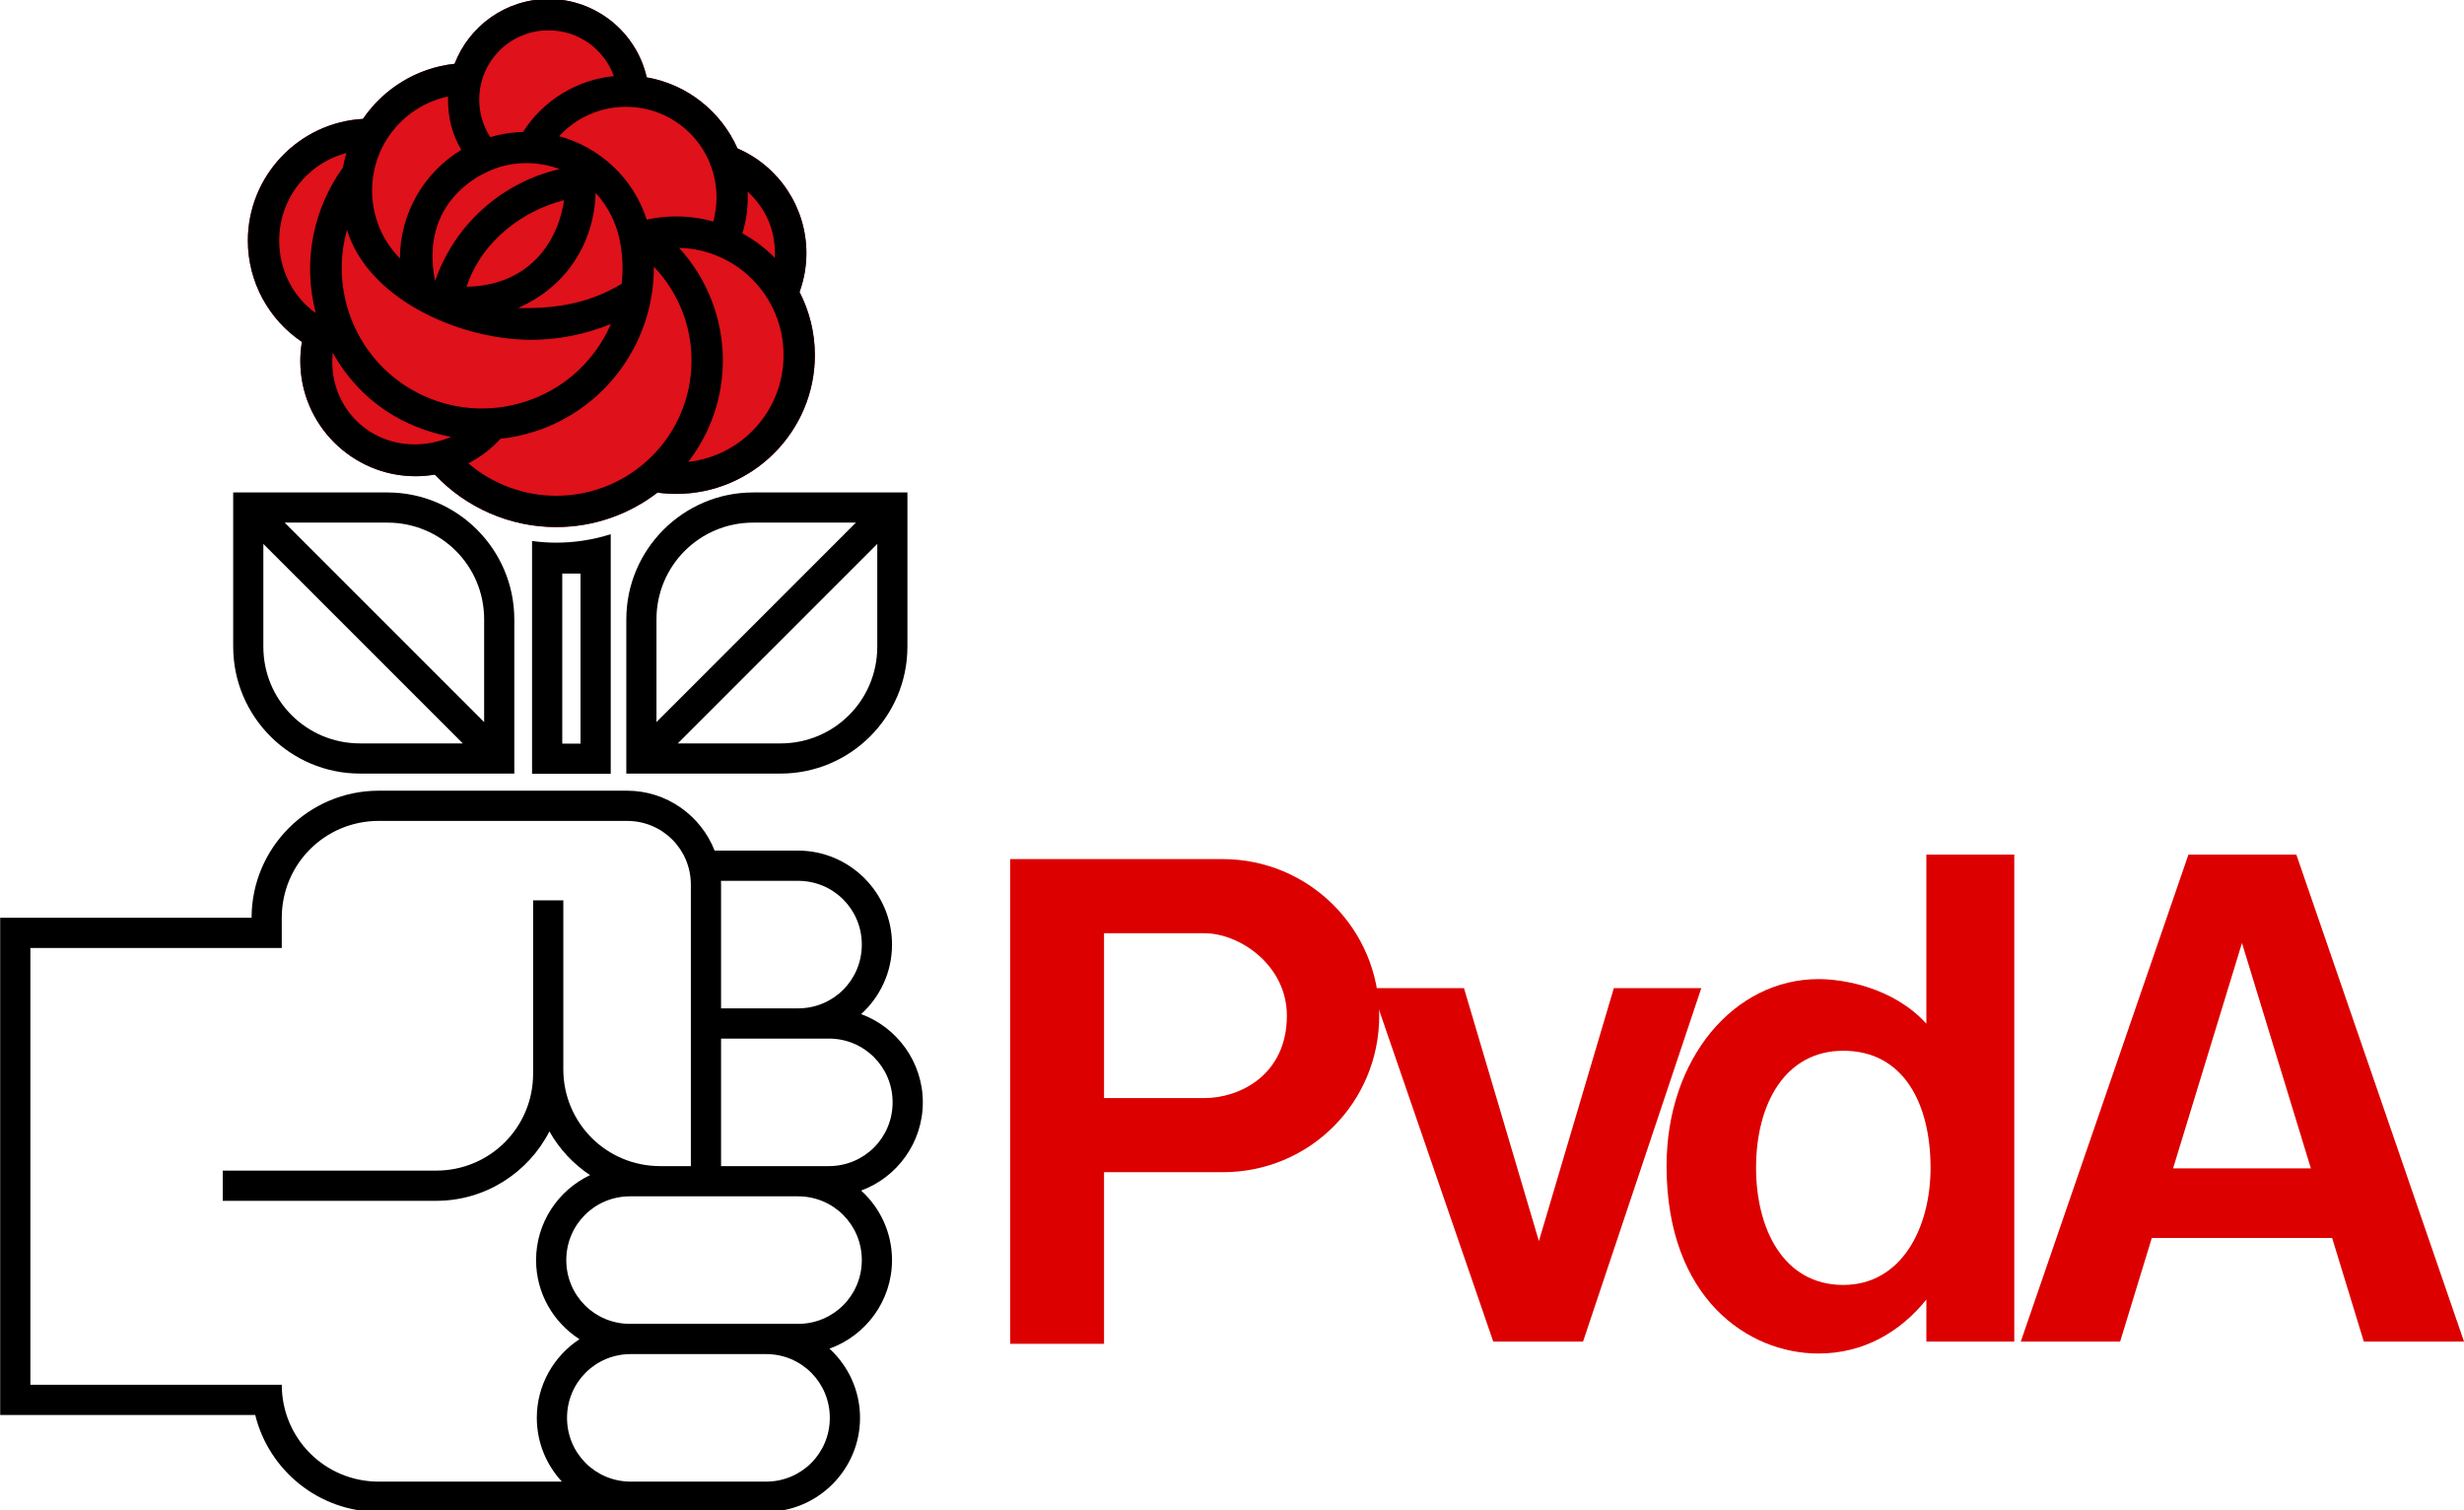
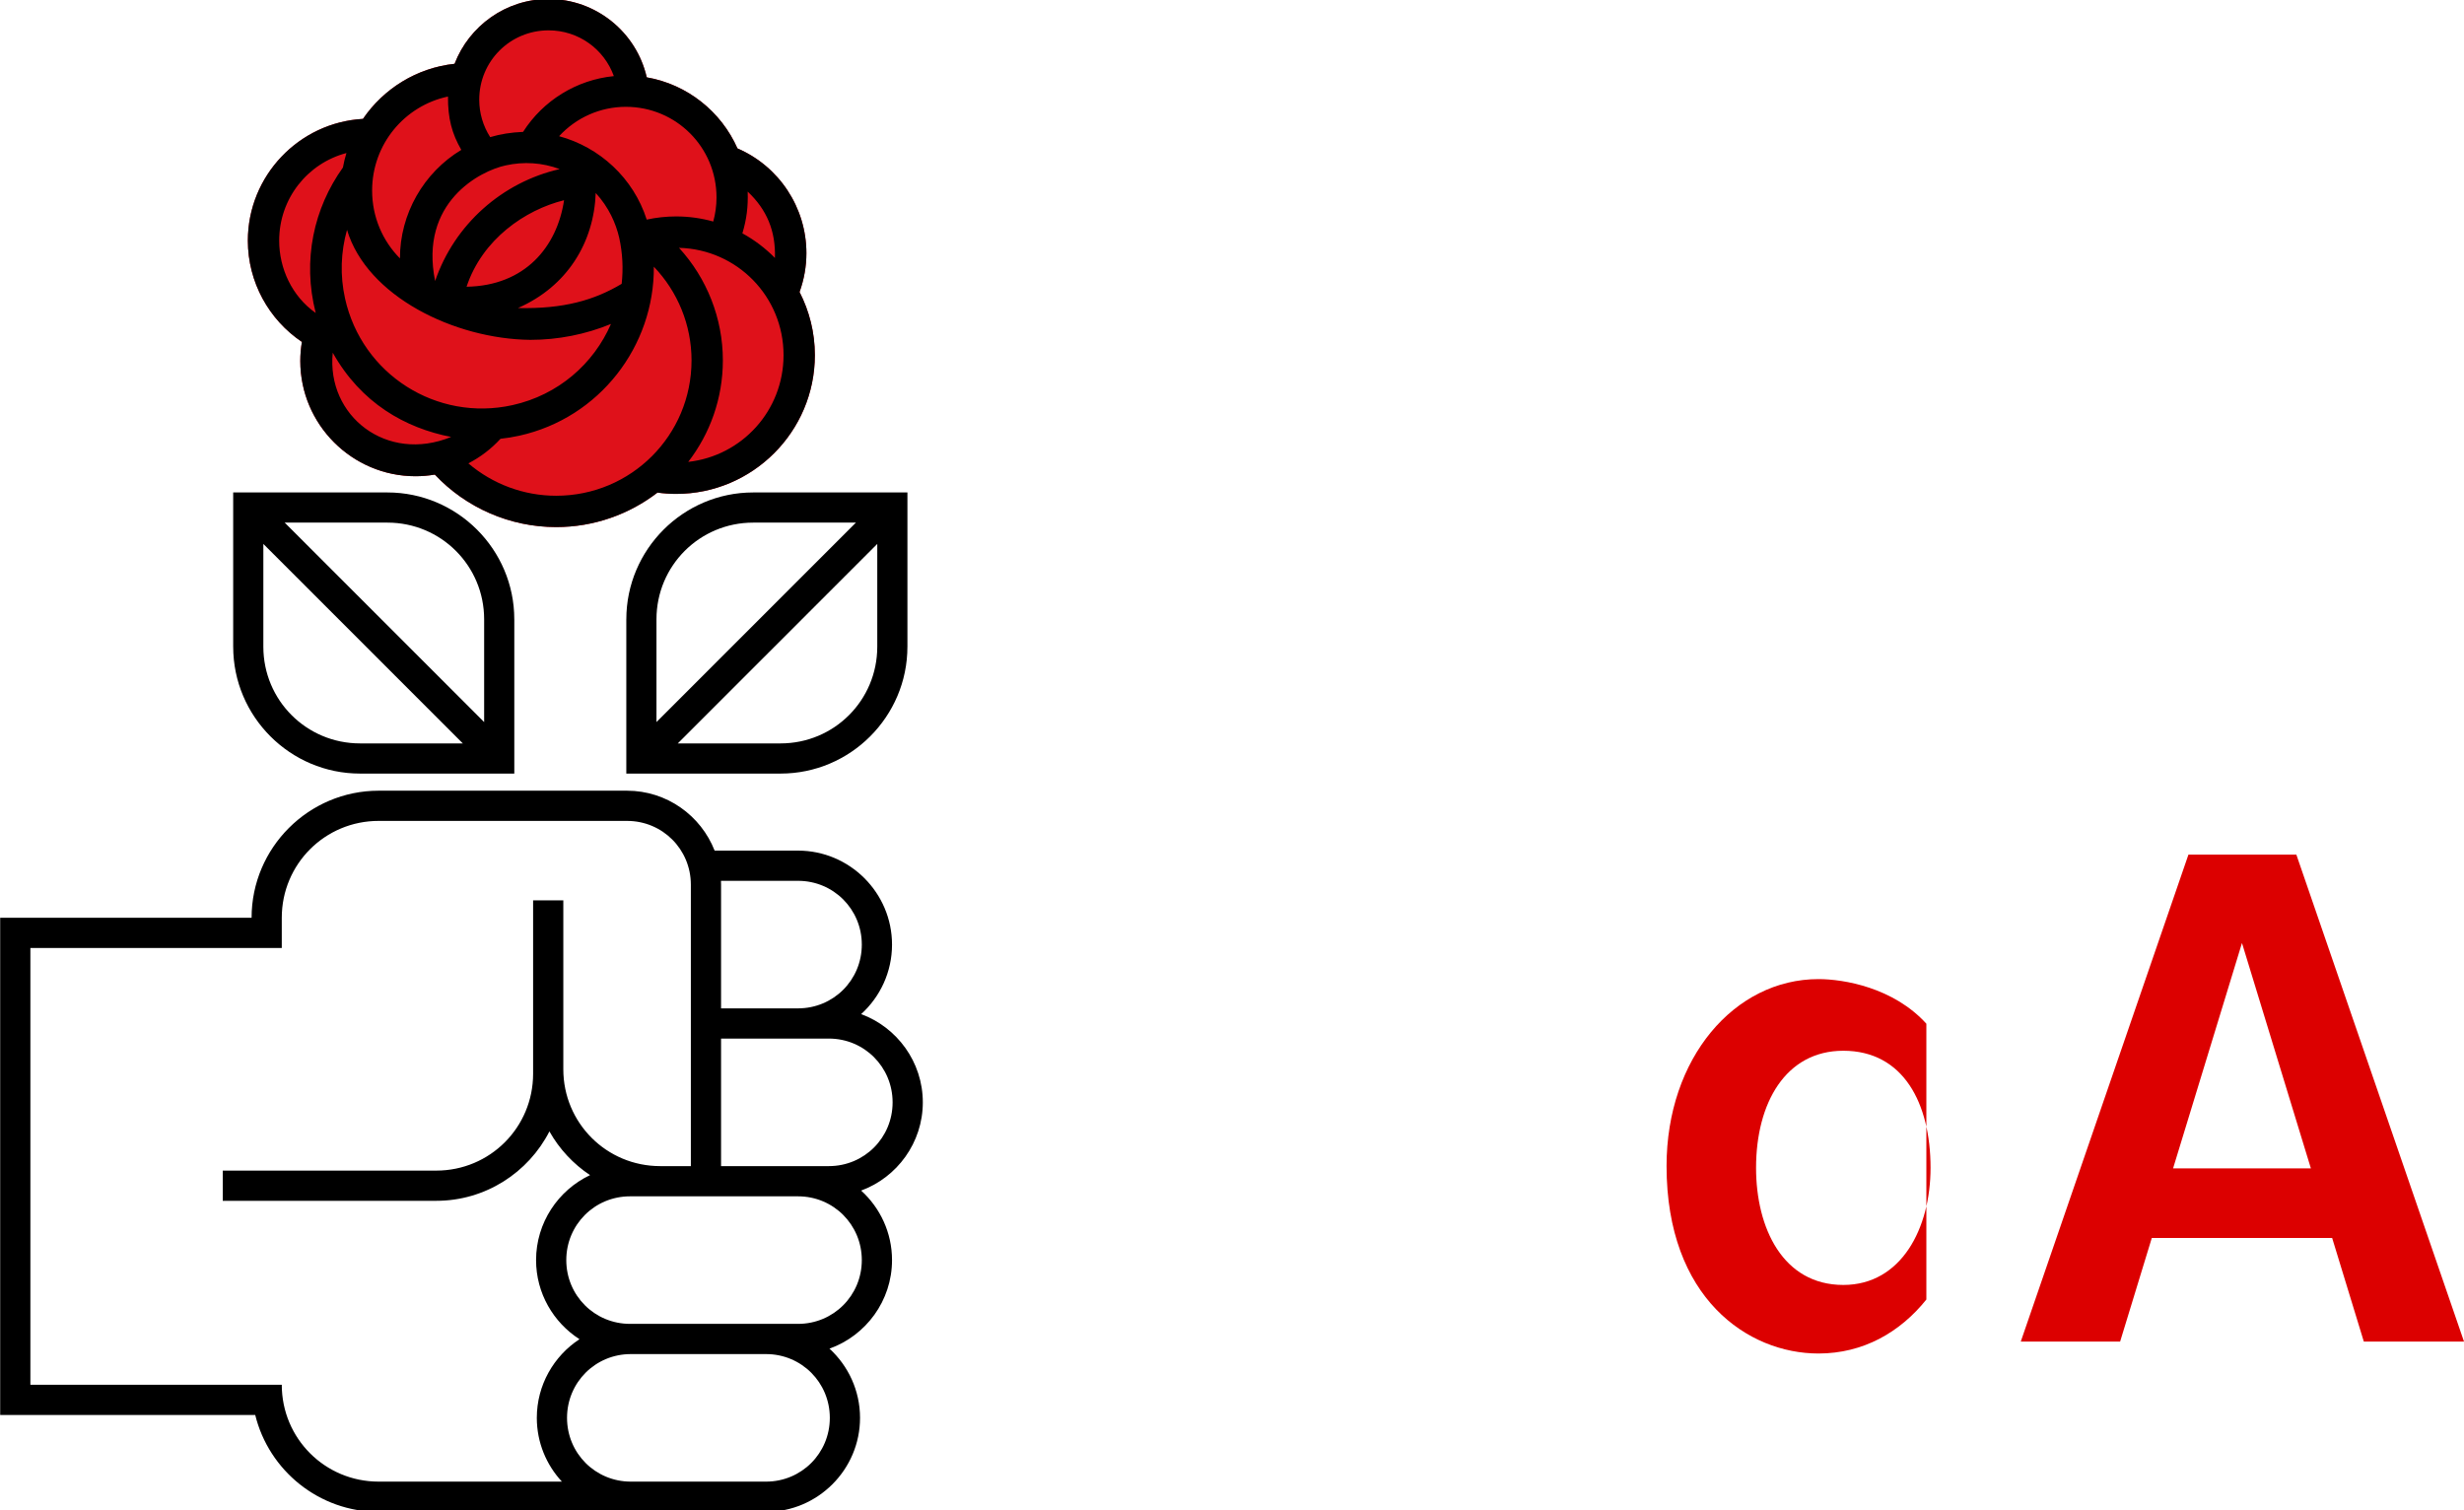
<svg xmlns="http://www.w3.org/2000/svg" width="1102.94" height="676.077" version="1.1" viewBox="0 0 291.82 178.879">
  <g transform="translate(-13.906 73.972)">
    <path transform="scale(.265)" d="m297.654-279.578c-19.12 0-35.524 12.059-42.018 28.949-17.021 1.839-31.779 11.186-40.949 24.621-28.601 1.598-51.438 25.42-51.438 54.408 0 18.586 9.439 35.369 24.154 45.26-0.471 2.806-0.719 5.657-0.719 8.527-1e-5 28.36 23.14 51.5 51.5 51.5 2.911 0 5.792-0.252 8.617-0.732 14.021 14.896 33.62 23.457 54.232 23.457 17.02 0 32.719-5.757 45.281-15.408 2.763 0.375 5.548 0.58 8.34 0.58 34.159 4e-6 62-27.841 62-62 0-10.16-2.48-19.752-6.84-28.229 2.014-5.562 3.059-11.432 3.059-17.355 0-20.433-12.23-38.815-30.809-46.824-7.256-16.412-22.381-28.606-40.549-31.76-4.608-20.207-22.72-34.994-43.863-34.994z" fill="#df111a" />
    <path transform="scale(.265)" d="m221.682 74.225c-31.275 0.009-56.767 25.511-56.768 56.787h-112.357v222.203h113.986c6.084 24.799 28.522 43.287 55.154 43.287v-2e-3h173.147c23.117 0 41.998-18.88 41.998-41.996 0-12.214-5.272-23.247-13.654-30.938 16.252-5.806 27.951-21.369 27.951-39.562 0-12.285-5.332-23.376-13.799-31.072 16.049-5.914 27.561-21.379 27.561-39.428 0-18.049-11.511-33.518-27.561-39.434 8.466-7.694 13.799-18.782 13.799-31.066-5e-5 -23.116-18.881-42.004-41.998-42.004h-2e-3v2e-3h-37.287c-6.126-15.637-21.371-26.777-39.123-26.777zm0.016 13.5h111.031v2e-3c15.82 0 28.502 12.675 28.502 28.496v125.779h-13.709v-2e-3c-23.986 0-43.288-19.299-43.289-43.285v-75.49h-13.5v77.494c-1e-3 23.986-19.303 43.285-43.289 43.285h-95.416v13.5h95.416v2e-3c22.014 0 41.164-12.632 50.58-31.018 4.428 7.853 10.669 14.556 18.15 19.535-14.226 6.744-24.117 21.252-24.117 37.98 0 14.808 7.755 27.868 19.4 35.35-11.463 7.518-19.068 20.482-19.068 35.15 0 10.977 4.26 20.998 11.207 28.496h-81.898c-23.986 0-43.288-19.299-43.289-43.285h-112.352v-195.203h112.352v-13.5c1e-3 -23.986 19.303-43.285 43.289-43.285zm152.992 26.777h34.451c15.821 0 28.496 12.681 28.496 28.502 0 15.82-12.675 28.496-28.496 28.496h-34.41v-55.275h2e-3v-2e-3c0-0.577-0.02-1.149-0.043-1.721zm0.041 70.5h48.172c15.821 0 28.496 12.681 28.496 28.502 0 15.82-12.675 28.496-28.496 28.496h-48.172zm-40.676 70.5h75.086c15.821 0 28.496 12.681 28.496 28.502 0 15.82-12.675 28.496-28.496 28.496h-75.086c-15.821 0-28.496-12.676-28.496-28.496s12.675-28.502 28.496-28.502zm0.332 70.5h60.457c15.821 0 28.496 12.681 28.496 28.502 0 15.82-12.675 28.496-28.496 28.496h-60.457c-15.821 0-28.496-12.676-28.496-28.496s12.675-28.502 28.496-28.502z" />
    <path d="m103.108-15.651c-8.277 0-15.024 6.748-15.024 15.025h-0.002v18.268l18.268-5.29e-4v5.29e-4c8.277 0 15.024-6.748 15.024-15.025h2e-3v-18.268s-18.268 0-18.268 5.29e-4zm0 3.572h12.168l-23.622 23.622v-12.169c2.64e-4 -6.346 5.107-11.453 11.454-11.453zm14.696 2.524v12.171c-2.7e-4 6.346-5.107 11.452-11.454 11.453l-12.171 3e-4z" />
-     <path transform="scale(.265)" d="m325.42-40.403c-7.706 2.443-15.895 3.779-24.385 3.779-3.63 1e-6 -7.225-0.265-10.773-0.744v104.043h35.158zm-21.658 17.586h8.158v75.992h-8.158z" />
    <path d="m59.791-15.651c8.277 0 15.024 6.748 15.024 15.025h2e-3v18.268s-18.268 0-18.268-5.29e-4v5.29e-4c-8.277 0-15.024-6.748-15.024-15.025h-0.002v-18.268s18.268 0 18.268 5.29e-4zm0 3.572h-12.168l23.622 23.622v-12.169c-2.7e-4 -6.346-5.107-11.453-11.454-11.453zm-14.696 2.524v12.171c2.65e-4 6.346 5.107 11.453 11.454 11.453h12.17z" />
    <path transform="scale(.265)" d="m297.654-279.578c-19.12 0-35.524 12.059-42.018 28.949-17.021 1.839-31.779 11.186-40.949 24.621-28.601 1.598-51.438 25.42-51.438 54.408 0 18.586 9.439 35.369 24.154 45.26-0.471 2.806-0.719 5.657-0.719 8.527-1e-5 28.36 23.14 51.5 51.5 51.5 2.911 0 5.792-0.252 8.617-0.732 14.021 14.896 33.62 23.457 54.232 23.457 17.02 0 32.719-5.757 45.281-15.408 2.763 0.375 5.548 0.58 8.34 0.58 34.159 4e-6 62-27.841 62-62 0-10.16-2.48-19.752-6.84-28.229 2.014-5.562 3.059-11.432 3.059-17.355 0-20.433-12.23-38.815-30.809-46.824-7.256-16.412-22.381-28.606-40.549-31.76-4.608-20.207-22.72-34.994-43.863-34.994zm0 14c13.351-1e-5 24.828 8.384 29.162 20.449-16.61 1.649-31.587 10.852-40.561 24.92-5.396 0.251-9.983 0.947-14.703 2.35-3.182-4.966-4.898-10.761-4.898-16.719 0-17.204 13.796-31 31-31zm-44.963 29.572c-0.069 9.738 1.73 16.524 5.951 23.844-16.839 10.14-27.439 28.593-27.422 48.498-7.698-7.761-12.441-18.458-12.441-30.311-1e-5 -20.652 14.43-37.869 33.912-42.031zm79.508 4.605c22.45 0 40.5 18.05 40.5 40.5 0 3.646-0.494 7.264-1.457 10.76-5.284-1.472-10.842-2.275-16.586-2.275-4.429 0-8.836 0.478-13.15 1.414-5.976-18.65-21.088-32.379-39.156-37.272 7.557-8.246 18.322-13.127 29.85-13.127zm-124.893 20.654c-0.651 2.105-1.17 4.264-1.574 6.463-12.965 18.139-18.221 41.342-12.153 65.02-10.638-7.487-16.33-19.905-16.33-32.337 0-18.835 12.708-34.566 30.057-39.147zm95.299 7.174c-25.692 5.867-47.026 24.707-55.663 50.025-7.174-35.218 20.186-49.288 31.569-51.682 8.045-1.763 16.244-1.276 24.094 1.656zm84.027 10.066c8.601 8.078 12.555 17.713 12.174 29.639-4.268-4.336-9.162-8.054-14.541-10.994 1.901-6.341 2.593-11.956 2.367-18.645zm-57.43 20.572c1.547 6.976 1.857 13.926 1.107 20.639-12.204 7.295-25.912 11.277-46.367 10.824 22.065-9.672 33.989-29.295 34.773-51.425 5.855 6.384 9.006 13.569 10.487 19.962zm-24.637-16.732c-3.098 20.742-17.363 38.236-43.574 38.672 7.078-21.299 26.215-34.357 43.574-38.672zm-97 13.25c8.885 29.724 48.04 48.793 81.943 49.156 12.408 1e-5 24.638-2.434 36.02-7.098-7.722 17.788-23.563 31.735-44.008 36.268-33.915 7.519-67.325-13.766-74.844-47.682-2.275-10.262-1.9-20.78 0.889-30.645zm148.377 8.033c25.991 0.68 46.713 21.806 46.713 47.967 0 24.764-18.567 45.023-42.596 47.693 9.691-12.576 15.475-28.307 15.475-45.365-1e-5 -18.883-7.188-36.745-19.592-50.295zm-11.262 8.424c10.664 11.114 16.854 26.042 16.854 41.871 0 33.496-27.004 60.5-60.5 60.5-14.509 1e-6 -28.386-5.216-39.244-14.477 5.357-2.764 10.23-6.468 14.369-10.988 2.79-0.302 5.589-0.748 8.391-1.369 35.939-7.968 60.411-40.112 60.131-75.537zm-143.498 38.437c12.665 22.555 32.407 33.663 52.912 37.654-28.83 11.781-55.769-9.398-52.912-37.654z" />
  </g>
  <g fill="#dc0000">
    <path d="m259.184 101.212-19.857 57.67h11.767l3.751-12.27h21.36l3.751 12.27h11.866l-19.857-57.67zm6.341 10.467 8.161 26.693h-16.322z" />
-     <path d="m176.852 158.882-14.413-41.859h10.945l8.874 29.958 8.874-29.958h10.359l-14.006 41.859z" />
-     <path d="m228.146 101.212v20.024c-3.898-4.293-9.796-5.282-12.777-5.282-9.96 0-17.992 9.379-17.992 22.137 0 15.639 9.636 22.204 17.992 22.204 5.292 0 9.666-2.511 12.777-6.393v4.981h10.412v-57.67zm-9.836 23.227c7.108 0 10.332 6.209 10.332 13.868 0 7.137-3.447 13.868-10.332 13.868-7.15 0-10.333-6.732-10.333-13.868 0-7.659 3.491-13.868 10.333-13.868z" />
-     <path d="m119.639 101.741v57.405h11.115v-20.322l14.051-5.3e-4c10.353 7.9e-4 18.541-8.301 18.541-18.541 2e-5 -10.24-8.301-18.541-18.541-18.541zm11.115 8.778 11.892 5.3e-4c4.15 0 9.763 3.78 9.763 9.763 0 7.032-5.613 9.763-9.763 9.763l-11.892 5.3e-4z" />
+     <path d="m228.146 101.212v20.024c-3.898-4.293-9.796-5.282-12.777-5.282-9.96 0-17.992 9.379-17.992 22.137 0 15.639 9.636 22.204 17.992 22.204 5.292 0 9.666-2.511 12.777-6.393v4.981v-57.67zm-9.836 23.227c7.108 0 10.332 6.209 10.332 13.868 0 7.137-3.447 13.868-10.332 13.868-7.15 0-10.333-6.732-10.333-13.868 0-7.659 3.491-13.868 10.333-13.868z" />
  </g>
</svg>